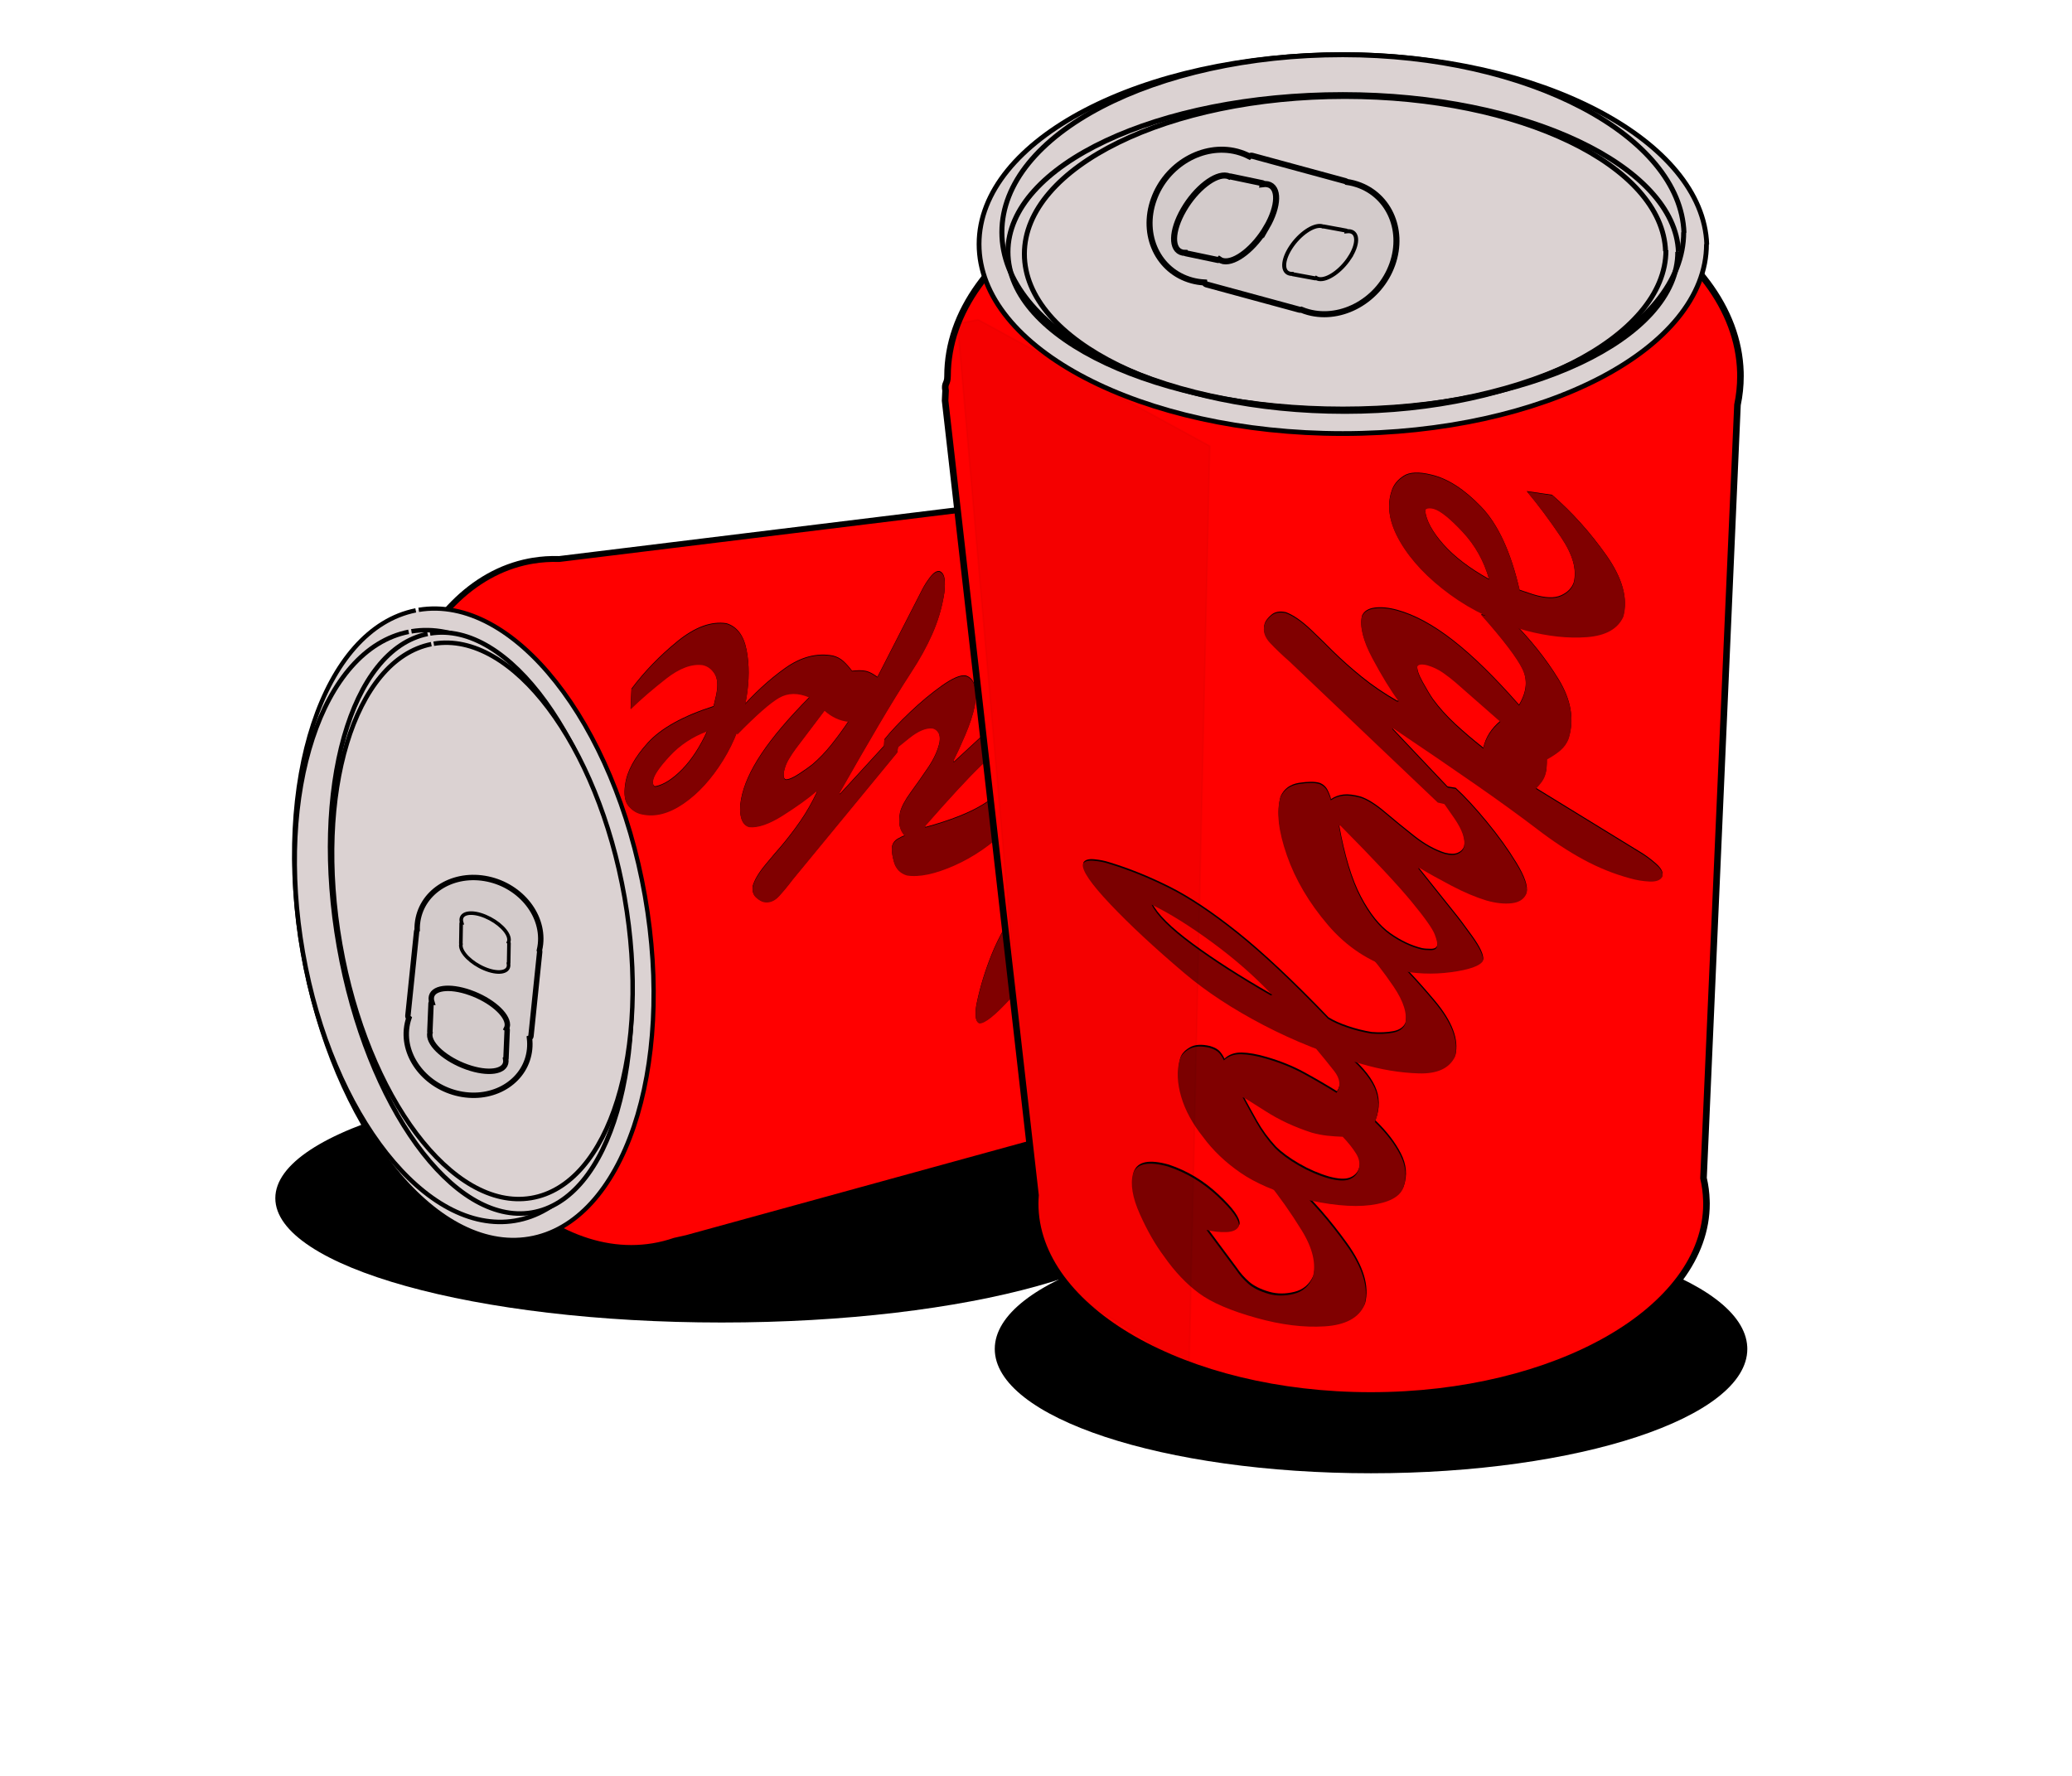
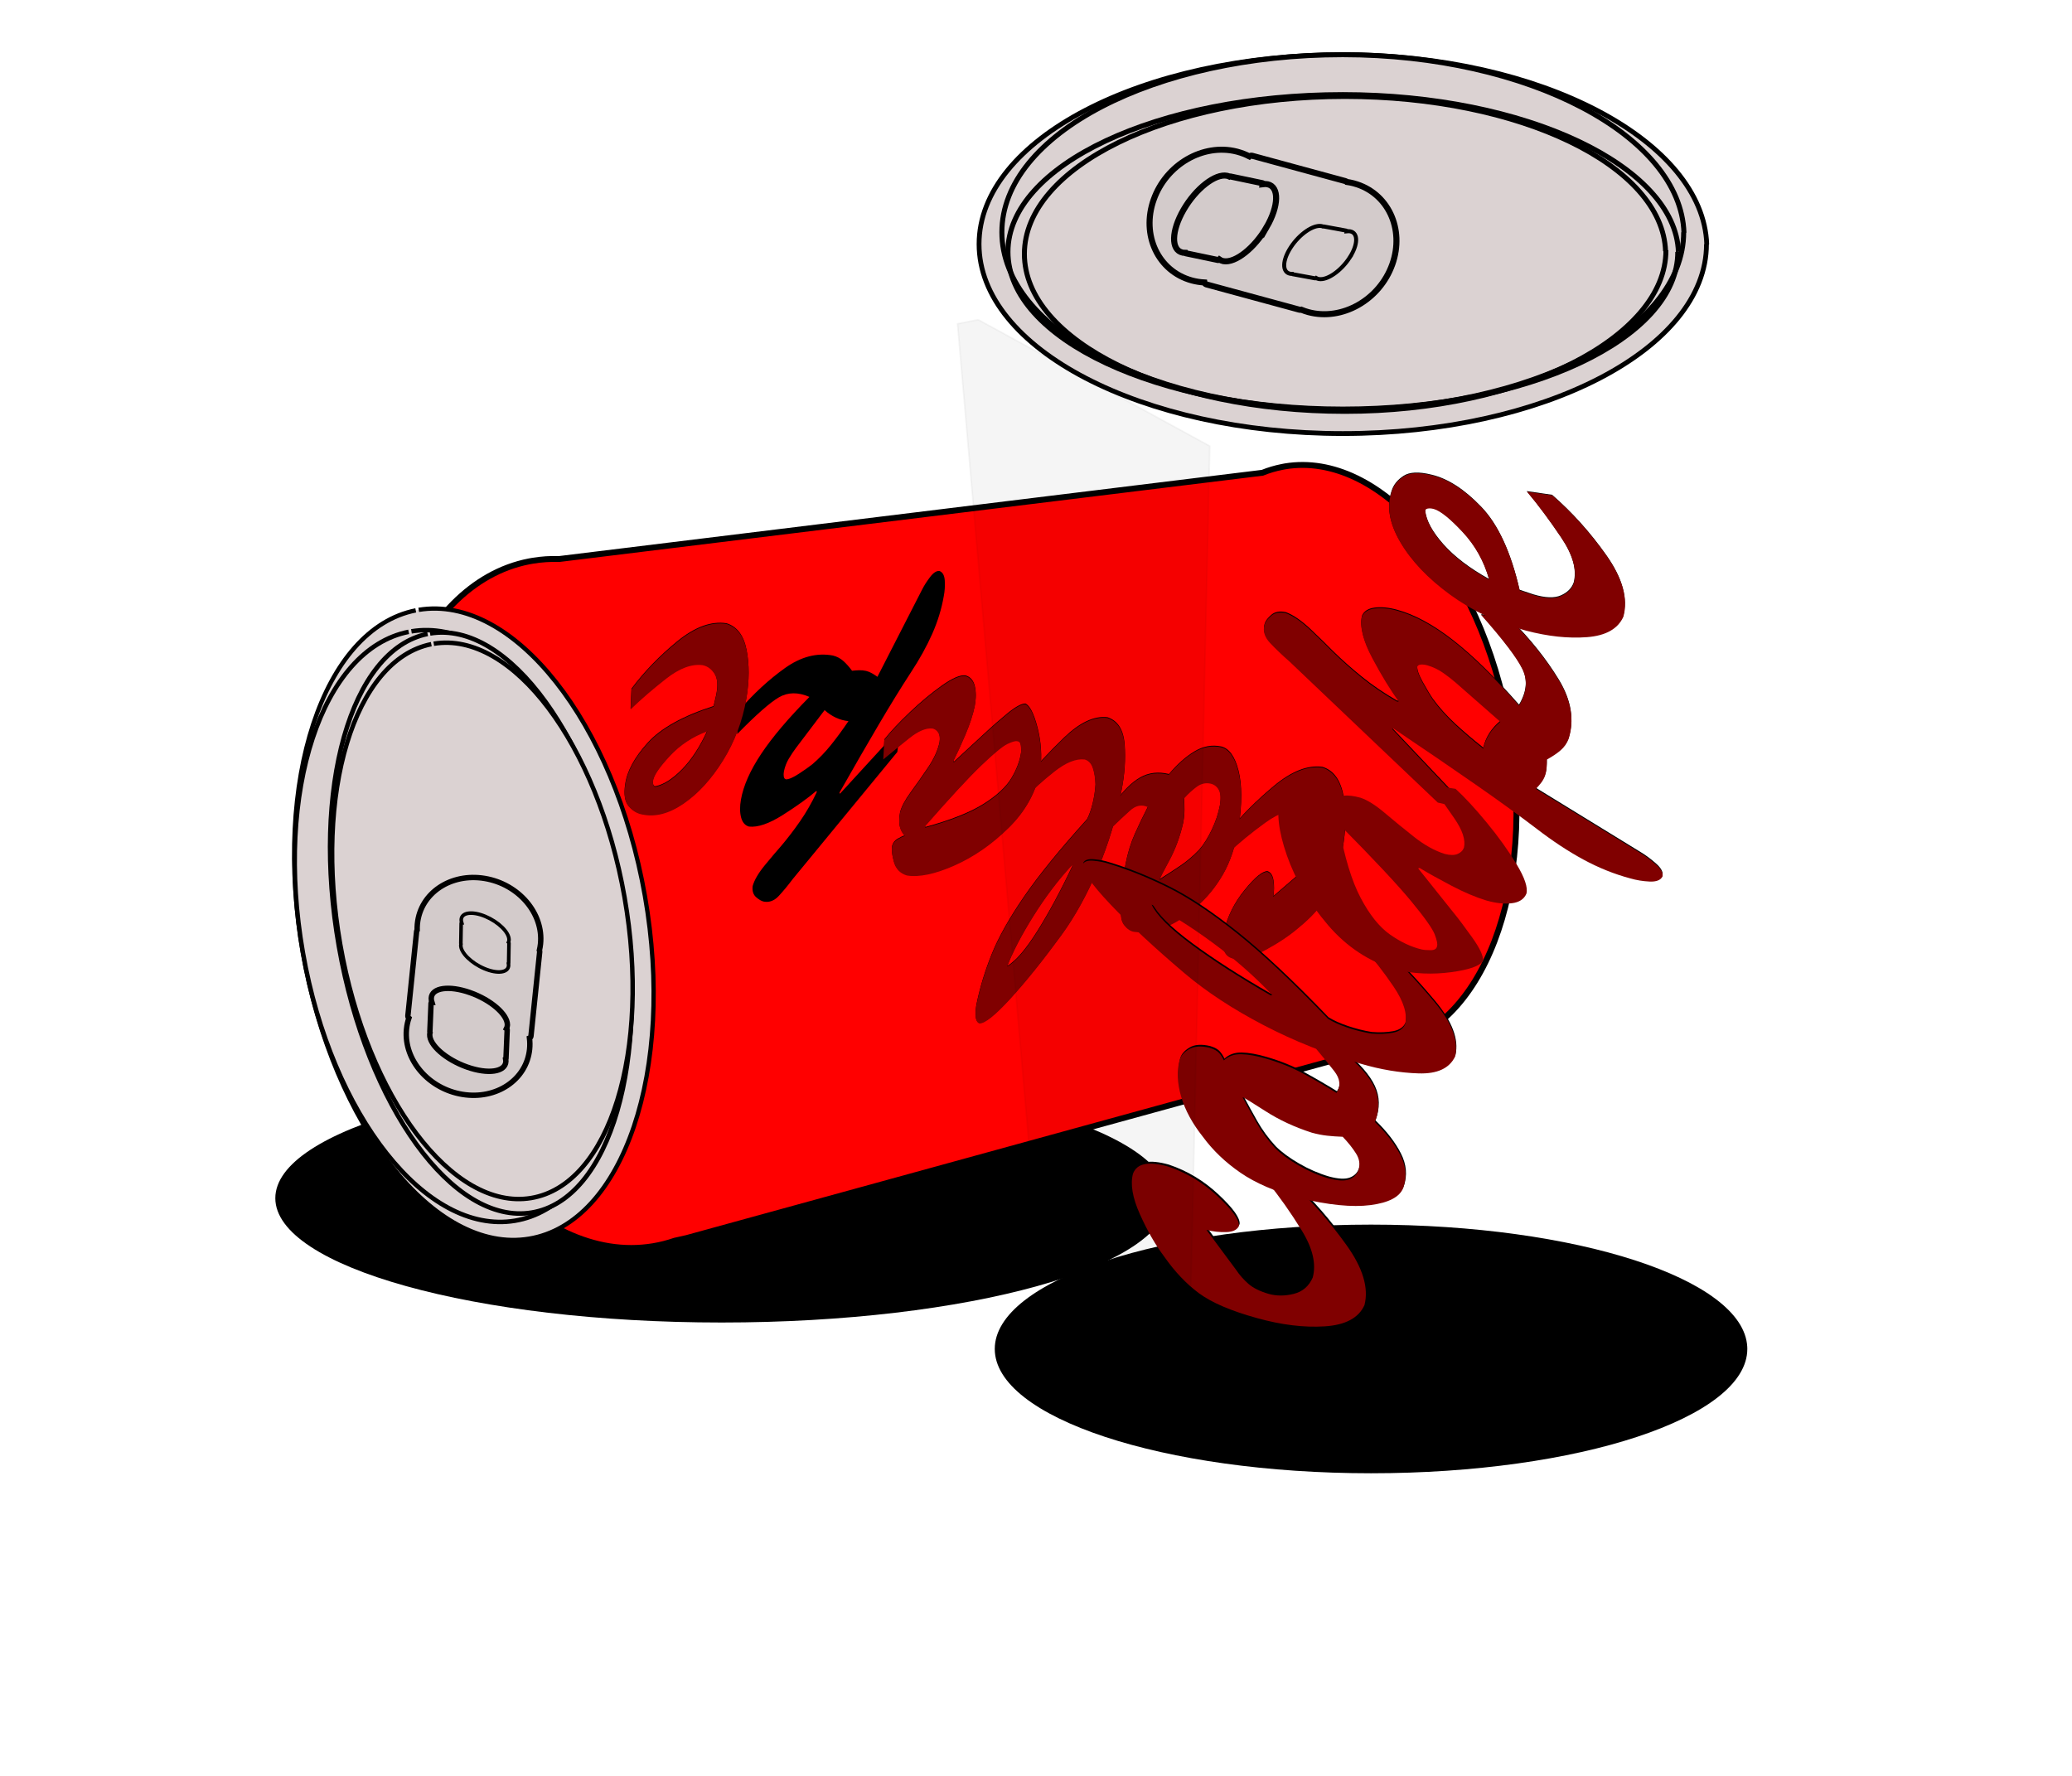
<svg xmlns="http://www.w3.org/2000/svg" xmlns:ns1="http://www.inkscape.org/namespaces/inkscape" xmlns:ns2="http://sodipodi.sourceforge.net/DTD/sodipodi-0.dtd" xmlns:xlink="http://www.w3.org/1999/xlink" width="268.256mm" height="230mm" id="svg2" version="1.1" ns1:version="0.91 r13725" ns2:docname="colaremix.svg">
  <defs id="defs4">
    <ns1:path-effect effect="spiro" id="path-effect4077" is_visible="true" />
    <ns1:path-effect effect="spiro" id="path-effect3124" is_visible="true" />
    <ns1:path-effect effect="spiro" id="path-effect3031" is_visible="true" />
    <ns1:path-effect effect="skeletal" id="path-effect4239" is_visible="true" pattern="M 0,0 1,0" copytype="single_stretched" prop_scale="1" scale_y_rel="false" spacing="0" normal_offset="0" tang_offset="0" prop_units="false" vertical_pattern="false" fuse_tolerance="0" />
    <ns1:path-effect effect="spiro" id="path-effect4237" is_visible="true" />
    <ns1:path-effect effect="skeletal" id="path-effect4233" is_visible="true" pattern="M 0,0 1,0" copytype="single_stretched" prop_scale="1" scale_y_rel="false" spacing="0" normal_offset="0" tang_offset="0" prop_units="false" vertical_pattern="false" fuse_tolerance="0" />
    <ns1:path-effect effect="spiro" id="path-effect4231" is_visible="true" />
    <linearGradient ns1:collect="always" id="linearGradient4127">
      <stop style="stop-color:#ffffff;stop-opacity:1;" offset="0" id="stop4129" />
      <stop style="stop-color:#ffffff;stop-opacity:0;" offset="1" id="stop4131" />
    </linearGradient>
    <linearGradient ns1:collect="always" xlink:href="#linearGradient4127" id="linearGradient4159" x1="506.598" y1="793.57" x2="762.846" y2="793.57" gradientUnits="userSpaceOnUse" gradientTransform="matrix(1,0,0,1.361,45.37,-336.837)" />
    <filter ns1:collect="always" id="filter4013" x="-0.26" width="1.52" y="-0.776" height="2.552">
      <feGaussianBlur ns1:collect="always" stdDeviation="51.229" id="feGaussianBlur4015" />
    </filter>
    <filter ns1:collect="always" id="filter4019" x="-0.308" width="1.617" y="-0.92" height="2.841">
      <feGaussianBlur ns1:collect="always" stdDeviation="60.751" id="feGaussianBlur4021" />
    </filter>
    <filter ns1:collect="always" id="filter4055" x="-0.086" width="1.172" y="-0.249" height="1.498">
      <feGaussianBlur ns1:collect="always" stdDeviation="28.475" id="feGaussianBlur4057" />
    </filter>
    <filter ns1:collect="always" id="filter4103" x="-0.284" width="1.569" y="-0.067" height="1.135">
      <feGaussianBlur ns1:collect="always" stdDeviation="18.771" id="feGaussianBlur4105" />
    </filter>
  </defs>
  <ns2:namedview id="base" pagecolor="#ffffff" bordercolor="#666666" borderopacity="1.0" ns1:pageopacity="0.0" ns1:pageshadow="2" ns1:zoom="0.4850293" ns1:cx="410.87737" ns1:cy="287.86813" ns1:document-units="px" ns1:current-layer="g236521" showgrid="false" ns1:window-width="1916" ns1:window-height="1035" ns1:window-x="4" ns1:window-y="1" ns1:window-maximized="1" fit-margin-top="0" fit-margin-left="0" fit-margin-right="0" fit-margin-bottom="0" />
  <g ns1:label="Capa 1" ns1:groupmode="layer" id="layer1" transform="translate(139.27,-188.922)">
    <g id="g236463">
      <g id="g236521">
        <g id="g236579">
          <path ns1:connector-curvature="0" id="path4017" d="m 625.951,908.212 c 0,43.751 -105.82,79.218 -236.355,79.218 -130.535,0 -236.355,-35.467 -236.355,-79.218 0,-43.751 105.82,-79.218 236.355,-79.218 128.927,0 234.069,34.63 236.319,77.835" style="fill:#000000;fill-rule:evenodd;stroke:none;filter:url(#filter4019)" transform="matrix(0.924,0,0,0.768,-146.145,77.756)" />
          <path transform="matrix(0.779,0,0,0.768,74.349,141.556)" ns1:connector-curvature="0" id="path3987" d="m 823.346,921.198 c 0,43.751 -105.82,79.218 -236.355,79.218 -130.535,0 -236.355,-35.467 -236.355,-79.218 0,-43.751 105.82,-79.218 236.355,-79.218 128.927,0 234.069,34.63 236.319,77.835" style="fill:#000000;fill-rule:evenodd;stroke:none;filter:url(#filter4013)" />
          <path ns1:connector-curvature="0" id="path3962" d="m 85.184,561.913 c 11.929,-1.976 25.308,17.56 29.884,43.635 4.576,26.074 -1.385,48.814 -13.314,50.789 -11.929,1.976 -25.308,-17.56 -29.884,-43.635 -4.519,-25.753 1.237,-48.319 12.938,-50.72" style="fill:none;stroke:#000000;stroke-width:1.386;stroke-linecap:butt;stroke-linejoin:miter;stroke-miterlimit:4;stroke-opacity:1" />
          <path ns1:connector-curvature="0" id="path3964" d="m 84.284,556.785 c 14.844,-2.459 30.99,18.982 36.062,47.889 5.073,28.907 -2.849,54.333 -17.693,56.792 -14.844,2.459 -30.99,-18.982 -36.062,-47.889 -5.01,-28.551 2.653,-53.78 17.225,-56.706" style="fill:none;stroke:#000000;stroke-width:1.628;stroke-linecap:butt;stroke-linejoin:miter;stroke-miterlimit:4;stroke-opacity:1" />
          <path ns1:connector-curvature="0" id="path3966" d="m 83.07,549.868 c 15.794,-2.616 33.254,21.794 38.997,54.521 5.743,32.727 -2.405,61.378 -18.199,63.994 -15.794,2.616 -33.254,-21.794 -38.997,-54.521 -5.672,-32.324 2.203,-60.755 17.702,-63.902" style="fill:none;stroke:#000000;stroke-width:1.786;stroke-linecap:butt;stroke-linejoin:miter;stroke-miterlimit:4;stroke-opacity:1" />
          <path ns1:connector-curvature="0" id="path3968" d="m 81.861,542.977 c 17.724,-2.935 37.288,24.301 43.699,60.833 6.411,36.533 -2.76,68.528 -20.483,71.463 -17.724,2.935 -37.288,-24.301 -43.699,-60.833 -6.332,-36.083 2.533,-67.832 19.925,-71.361" style="fill:none;stroke:#000000;stroke-width:1.999;stroke-linecap:butt;stroke-linejoin:miter;stroke-miterlimit:4;stroke-opacity:1" />
          <path style="fill:#ff0000;fill-rule:evenodd;stroke:#000000;stroke-width:2.885;stroke-linecap:butt;stroke-linejoin:miter;stroke-miterlimit:4;stroke-dasharray:none;stroke-opacity:1" d="m 47.948,648.086 c 16.255,92.63 75.505,160.089 132.341,150.675 3.633,-0.602 7.173,-1.503 10.604,-2.687 l 5.905,-1.325 338.829,-93.139 c 1.238,-0.115 2.471,-0.258 3.707,-0.462 46.808,-7.753 73.605,-77.608 59.844,-156.027 C 585.416,466.701 536.304,409.396 489.496,417.148 l -1.465,0.286 c -3.297,0.646 -6.491,1.595 -9.574,2.841 l -344.099,42.204 c -4.307,-0.145 -8.634,0.131 -12.933,0.843 l -1.794,0.319 c -55.847,10.893 -87.738,92.955 -71.683,184.445 z" id="path3970" ns1:connector-curvature="0" ns2:nodetypes="sscccssccccccs" />
          <path ns1:connector-curvature="0" id="path3973" d="m 65.617,487.353 c 46.217,-7.655 95.772,55.028 110.684,140.005 14.912,84.977 -10.465,160.07 -56.683,167.725 C 73.402,802.737 23.847,740.055 8.934,655.078 -5.794,571.147 18.777,496.642 64.161,487.618" style="fill:#dbd2d2;fill-opacity:1;fill-rule:evenodd;stroke:#000000;stroke-width:2.102;stroke-linecap:butt;stroke-linejoin:miter;stroke-miterlimit:4;stroke-opacity:1" />
          <path ns1:connector-curvature="0" id="path3975" d="m 62.063,497.868 c 43.32,-7.175 89.768,51.578 103.745,131.227 13.977,79.65 -9.809,150.034 -53.129,157.209 C 69.36,793.479 22.912,734.727 8.934,655.078 -4.871,576.409 18.16,506.575 60.698,498.117" style="fill:#dbd2d2;fill-opacity:1;stroke:#000000;stroke-width:2.196;stroke-linecap:butt;stroke-linejoin:miter;stroke-miterlimit:4;stroke-opacity:1" />
          <path ns1:connector-curvature="0" id="path3977" d="m 71.179,498.905 c 38.362,-6.354 80.594,51.938 94.328,130.198 13.733,78.26 -6.232,146.853 -44.595,153.206 C 82.549,788.663 40.317,730.371 26.584,652.111 13.02,574.816 32.323,506.751 69.97,499.127" style="fill:#dbd2d2;fill-opacity:1;stroke:#000000;stroke-width:2.223;stroke-linecap:butt;stroke-linejoin:miter;stroke-miterlimit:4;stroke-opacity:1" />
          <g id="text4059" style="font-style:normal;font-variant:normal;font-weight:normal;font-stretch:normal;font-size:251.054px;line-height:125%;font-family:'Brush Script Std';-inkscape-font-specification:'Brush Script Std';letter-spacing:0px;word-spacing:0px;fill:#000000;fill-opacity:1;stroke:none" ns1:transform-center-y="202.65421" ns1:transform-center-x="-445.29548" transform="matrix(-0.575,-0.137,0.181,-0.997,70.304,139.562)">
            <path ns1:connector-curvature="0" id="path4157" d="m -837.026,-374.282 c 0.105,2.547 0.837,4.984 2.197,7.312 1.36,2.328 3.473,3.572 6.339,3.734 4.074,-0.518 9.357,-4.315 15.848,-11.391 6.491,-7.076 10.079,-14.326 10.764,-21.747 0.016,-3.776 -0.894,-6.642 -2.73,-8.599 -1.836,-1.956 -4.692,-2.939 -8.567,-2.95 -7.505,0.387 -16.093,3.002 -25.764,7.845 -9.671,4.843 -17.568,9.592 -23.693,14.247 -8.133,5.779 -14.148,11.543 -18.044,17.291 -3.897,5.748 -5.832,13.708 -5.806,23.881 -0.016,9.655 2.338,18.086 7.061,25.293 4.723,7.207 11.909,10.994 21.559,11.36 12.281,-0.696 24.561,-5.518 36.842,-14.467 12.281,-8.949 22.427,-17.851 30.44,-26.706 l -3.013,-9.791 c -7.49,6.146 -16.172,12.37 -26.047,18.672 -9.875,6.302 -19.687,9.702 -29.436,10.199 -6.506,-0.204 -11.318,-1.742 -14.435,-4.613 -3.117,-2.871 -4.665,-5.853 -4.644,-8.944 0.073,-3.441 1.056,-6.287 2.95,-8.536 1.893,-2.249 4.257,-4.341 7.092,-6.276 l 21.088,-15.816 z" />
            <path ns1:connector-curvature="0" id="path4159" d="m -695.589,-359.47 c -3.792,3.206 -7.694,6.397 -11.705,9.571 -4.012,3.175 -8.729,4.42 -14.153,3.734 2.495,-4.827 4.723,-9.608 6.684,-14.341 1.961,-4.733 2.997,-9.828 3.107,-15.283 0.094,-3.787 -0.471,-6.946 -1.695,-9.477 -1.224,-2.531 -3.672,-4.31 -7.343,-5.335 1.449,-0.706 2.756,-1.553 3.923,-2.542 1.166,-0.988 1.783,-2.401 1.852,-4.236 -0.23,-3.358 -1.841,-5.743 -4.833,-7.155 -2.992,-1.412 -5.983,-2.04 -8.975,-1.883 -7.809,0.413 -15.853,2.223 -24.132,5.429 -8.28,3.206 -15.884,7.589 -22.814,13.149 -7.134,5.304 -12.762,11.329 -16.883,18.076 -4.121,6.747 -6.109,14.781 -5.962,24.101 0.711,11.491 3.557,20.33 8.536,26.517 4.979,6.187 10.837,9.315 17.574,9.383 7.871,-0.11 14.974,-1.899 21.308,-5.366 6.334,-3.468 12.118,-7.955 17.354,-13.463 9.006,0.047 16.663,-1.553 22.971,-4.801 6.308,-3.248 12.207,-8.426 17.699,-15.534 l -2.511,-10.544 z m -46.193,-19.582 c -0.011,0.628 -1.684,3.954 -5.021,9.979 -3.337,6.025 -5.262,12.49 -5.774,19.394 0.016,2.097 0.298,4.053 0.847,5.868 0.549,1.815 1.271,3.708 2.165,5.68 -2.814,2.725 -5.722,5.058 -8.724,6.998 -3.002,1.94 -6.538,2.955 -10.607,3.044 -3.206,0.058 -5.832,-0.622 -7.877,-2.04 -2.045,-1.417 -3.102,-3.917 -3.17,-7.5 0.084,-4.022 1.109,-8.154 3.075,-12.396 1.967,-4.242 4.372,-7.809 7.218,-10.701 3.923,-3.635 8.442,-6.972 13.557,-10.011 5.115,-3.039 9.885,-5.811 14.31,-8.316 z" />
            <path ns1:connector-curvature="0" id="path4161" d="m -668.604,-382.567 c 5.994,-13.206 12.333,-24.765 19.017,-34.676 6.684,-9.911 13.149,-16.512 19.394,-19.802 -2.443,7.516 -7.097,16.397 -13.965,26.643 -6.867,10.246 -14.849,19.692 -23.944,28.337 l -0.502,-0.502 z m 48.955,26.611 c -5.33,5 -12.056,10.314 -20.178,15.942 -8.123,5.628 -15.79,8.682 -23.003,9.163 -3.347,-0.089 -6.004,-1.166 -7.971,-3.232 -1.967,-2.066 -3.494,-4.587 -4.582,-7.563 -0.617,-3.091 -0.764,-6.198 -0.439,-9.32 0.324,-3.122 1.056,-5.79 2.197,-8.002 17.893,-17.374 31.257,-31.944 40.094,-43.711 8.836,-11.767 14.744,-21.93 17.722,-30.489 2.978,-8.559 4.627,-16.713 4.947,-24.464 0.167,-1.815 -0.105,-3.771 -0.816,-5.868 -0.711,-2.097 -2.113,-3.237 -4.205,-3.421 -4.383,0.403 -11.622,5.434 -21.716,15.094 -10.094,9.66 -20.848,21.533 -32.26,35.618 -8.29,10.257 -14.932,21.941 -19.927,35.053 -4.995,13.112 -7.558,26.366 -7.688,39.76 -0.214,7.84 1.219,15.131 4.299,21.873 3.081,6.742 9.095,10.33 18.044,10.764 11.041,-0.758 21.847,-5.581 32.417,-14.467 10.57,-8.886 19.43,-17.286 26.58,-25.199 l -3.515,-7.532 z" />
            <path ns1:connector-curvature="0" id="path4163" d="m -542.881,-380.809 0.502,0.502 c -16.328,16.411 -28.722,28.136 -37.183,35.175 -8.461,7.039 -14.44,11.344 -17.936,12.915 -3.496,1.571 -5.96,2.362 -7.392,2.371 -1.841,0.199 -3.117,-0.387 -3.829,-1.757 -0.711,-1.37 -1.109,-2.458 -1.192,-3.264 -0.279,-4.1 1.088,-8.536 4.101,-13.306 3.013,-4.77 9.345,-9.875 18.996,-15.314 9.651,-5.439 24.296,-11.214 43.934,-17.323 z m -13.557,33.892 0.502,0.502 c -1.815,3.635 -3.771,8.164 -5.868,13.588 -2.097,5.424 -3.238,10.267 -3.421,14.53 -0.016,3.74 0.957,6.867 2.918,9.383 1.961,2.516 5.005,3.823 9.132,3.923 4.373,-0.256 10.299,-2.729 17.778,-7.42 7.479,-4.691 14.874,-10.065 22.185,-16.123 7.311,-6.058 12.903,-11.265 16.774,-15.621 l -2.008,-9.289 c -5.549,4.022 -11.522,8.279 -17.919,12.772 -6.397,4.493 -12.307,6.93 -17.73,7.312 -2.082,0.016 -3.881,-0.455 -5.398,-1.412 -1.517,-0.957 -2.312,-2.495 -2.385,-4.613 0.27,-4.028 2.157,-8.413 5.663,-13.157 3.505,-4.744 7.011,-9.278 10.516,-13.603 3.505,-4.325 5.393,-7.874 5.663,-10.646 -0.005,-2.72 -0.623,-4.875 -1.852,-6.465 -1.229,-1.59 -3.039,-2.866 -5.429,-3.829 1.355,-0.403 3.101,-1.166 5.241,-2.291 2.139,-1.124 3.321,-2.453 3.546,-3.985 0.042,-1.836 -1.234,-4.252 -3.829,-7.249 -2.594,-2.997 -6.758,-4.597 -12.49,-4.801 -10.34,0.45 -22.799,3.791 -37.379,10.023 -14.58,6.233 -27.485,14.167 -38.718,23.803 -11.232,9.636 -16.997,19.784 -17.295,30.442 0.701,6.946 3.567,13.515 8.598,19.708 5.031,6.193 9.529,9.498 13.494,9.917 3.337,-0.465 7.898,-2.798 13.682,-6.998 5.785,-4.2 10.094,-7.474 12.929,-9.822 l 23.097,-18.578 z" />
            <path ns1:connector-curvature="0" id="path4165" d="m -443.381,-337.127 c -6.778,-2.218 -13.808,-3.054 -21.088,-2.511 3.347,-4.545 6.883,-8.886 10.607,-13.023 3.724,-4.137 7.887,-7.913 12.49,-11.329 1.982,-1.407 5.11,-3.363 9.383,-5.868 4.273,-2.505 7.589,-3.896 9.948,-4.174 0.994,0.037 1.705,0.403 2.134,1.098 0.429,0.696 0.638,1.501 0.628,2.416 -0.089,2.27 -0.79,4.446 -2.103,6.527 -1.313,2.082 -2.704,4.006 -4.174,5.774 l -17.825,21.088 z m -38.16,21.59 c 1.627,0.392 3.269,0.737 4.927,1.036 1.658,0.298 3.363,0.455 5.115,0.471 2.003,-0.016 3.959,-0.173 5.868,-0.471 1.909,-0.298 3.802,-0.643 5.68,-1.036 2.955,1.527 5.832,2.741 8.63,3.64 2.798,0.9 5.863,1.36 9.195,1.381 13.546,-0.377 25.994,-4.142 37.344,-11.297 11.35,-7.155 21.664,-15.44 30.942,-24.854 l -1.757,-11.548 c -12.631,11.266 -22.202,18.609 -28.714,22.03 -6.512,3.421 -14.765,4.613 -24.76,3.577 13.996,-12.343 24.289,-23.055 30.879,-32.135 6.59,-9.08 9.854,-17.03 9.791,-23.85 -0.016,-3.347 -0.926,-6.13 -2.73,-8.347 -1.805,-2.218 -4.409,-3.368 -7.814,-3.452 -7.328,0.528 -15.958,3.614 -25.89,9.258 -9.932,5.644 -17.872,10.675 -23.818,15.094 l -0.502,-0.502 c 2.552,-5.612 5.67,-10.832 9.352,-15.659 3.682,-4.827 7.678,-9.482 11.988,-13.965 2.469,-2.432 5.816,-5.915 10.042,-10.45 4.226,-4.535 6.569,-8.332 7.029,-11.391 -0.262,-2.338 -1.747,-3.938 -4.456,-4.801 -2.709,-0.863 -5.073,-1.271 -7.092,-1.224 -4.634,0.167 -8.421,1.653 -11.36,4.456 -2.939,2.804 -5.847,5.921 -8.724,9.352 l -66.529,71.55 1.004,11.799 39.666,-37.909 0.502,0.502 c -8.102,13.75 -15.434,25.916 -21.998,36.497 -6.564,10.581 -12.704,19.922 -18.421,28.024 -5.167,7.239 -9.08,14.101 -11.737,20.586 -2.657,6.485 -3.933,12.845 -3.829,19.08 -0.058,2.448 0.434,4.895 1.475,7.343 1.041,2.448 2.976,3.766 5.806,3.954 2.432,-0.204 4.66,-1.491 6.684,-3.86 2.024,-2.369 3.562,-4.597 4.613,-6.684 l 23.599,-46.193 z" />
            <path ns1:connector-curvature="0" id="path4167" d="m -284.895,-358.215 c -6.883,5.816 -15.021,11.946 -24.415,18.39 -9.394,6.444 -18.662,9.937 -27.804,10.481 -4.21,0.063 -7.903,-0.879 -11.078,-2.824 -3.175,-1.946 -4.671,-5.272 -4.488,-9.979 l 0.502,-5.523 c 23.609,-8.096 39.718,-16.318 48.327,-24.666 8.609,-8.347 12.668,-15.691 12.176,-22.03 -0.251,-4.895 -2.26,-8.159 -6.025,-9.791 -3.766,-1.632 -7.783,-2.385 -12.05,-2.259 -11.133,0.13 -21.922,3.385 -32.367,9.763 -10.445,6.379 -19.021,14.598 -25.728,24.659 -6.707,10.061 -10.02,20.679 -9.94,31.856 0.214,8.619 2.547,16.172 6.998,22.657 4.451,6.485 11.24,9.896 20.367,10.23 12.741,-0.612 25.231,-5.288 37.469,-14.027 12.239,-8.74 22.343,-17.872 30.314,-27.396 l -2.259,-9.54 z m -65.775,-1.757 c 3.593,-8.374 8.52,-15.351 14.781,-20.931 6.261,-5.581 12.631,-9.231 19.111,-10.952 0.894,-0.214 1.616,-0.036 2.165,0.533 0.549,0.57 0.832,1.313 0.847,2.228 -0.047,2.61 -3.405,7.056 -10.073,13.337 -6.669,6.282 -15.612,11.543 -26.831,15.785 z" />
          </g>
          <path ns1:connector-curvature="0" id="path3979" d="m 72.979,503.93 c 38.418,-6.363 80.218,49.203 93.363,124.109 13.145,74.906 -7.343,140.788 -45.761,147.151 C 82.163,781.553 40.363,725.988 27.218,651.081 14.235,577.098 34.056,511.727 71.769,504.152" style="fill:#dbd2d2;fill-opacity:1;stroke:#000000;stroke-width:2.176;stroke-linecap:butt;stroke-linejoin:miter;stroke-miterlimit:4;stroke-opacity:1" />
          <path style="fill:#d3cbcb;fill-opacity:1;stroke:#000000;stroke-width:2.648;stroke-linecap:butt;stroke-linejoin:miter;stroke-miterlimit:4;stroke-dasharray:none;stroke-opacity:1" d="m 86.957,724.451 c 16.632,2.754 31.375,-7.116 32.922,-22.062 0.19,-1.838 0.156,-3.676 -0.053,-5.476 0.38,-0.141 0.671,-0.49 0.718,-0.95 l 4.27,-41.267 c 0.026,-0.257 -0.034,-0.502 -0.143,-0.718 0.243,-1.018 0.431,-2.06 0.542,-3.134 1.547,-14.945 -10.69,-29.302 -27.321,-32.056 -16.632,-2.754 -31.36,7.137 -32.907,22.082 l -0.049,0.473 c -0.077,0.914 -0.105,1.824 -0.081,2.729 -0.15,0.173 -0.242,0.393 -0.268,0.65 l -4.27,41.267 c -0.047,0.457 0.149,0.888 0.484,1.149 -0.568,1.671 -0.959,3.439 -1.149,5.277 l -0.049,0.473 c -1.241,14.806 10.929,28.843 27.356,31.563 z" id="path3981" ns1:connector-curvature="0" />
          <path ns1:connector-curvature="0" id="path3983" d="m 90.771,674.678 c -10.284,-3.643 -18.8,-2.428 -19.015,2.721 -0.026,0.633 0.084,1.302 0.3,1.985 -0.225,-0.01 -0.385,0.069 -0.392,0.228 l -0.592,14.217 c -0.004,0.089 0.045,0.187 0.122,0.282 -0.099,0.329 -0.162,0.675 -0.178,1.045 -0.214,5.149 7.954,12.28 18.238,15.923 10.284,3.643 18.79,2.418 19.005,-2.73 l 0.008,-0.163 c 0,-0.318 -0.025,-0.642 -0.084,-0.972 0.083,-0.039 0.128,-0.103 0.132,-0.192 l 0.592,-14.217 c 0.008,-0.157 -0.135,-0.345 -0.352,-0.492 0.265,-0.513 0.417,-1.089 0.444,-1.722 l 0.008,-0.163 c 0.034,-5.147 -8.077,-12.152 -18.235,-15.751 z" style="fill:none;stroke:#000000;stroke-width:2.654;stroke-linecap:butt;stroke-linejoin:miter;stroke-miterlimit:4;stroke-dasharray:none;stroke-opacity:1" />
          <path style="fill:none;stroke:#000000;stroke-width:1.756;stroke-linecap:butt;stroke-linejoin:miter;stroke-miterlimit:4;stroke-dasharray:none;stroke-opacity:1" d="m 98.229,637.384 c -6.459,-2.701 -11.746,-1.963 -11.805,1.653 -0.007,0.445 0.071,0.916 0.215,1.399 -0.14,-0.01 -0.239,0.044 -0.241,0.155 l -0.164,9.983 c -0.002,0.062 0.03,0.132 0.08,0.2 -0.057,0.23 -0.091,0.472 -0.096,0.732 -0.059,3.616 5.132,8.739 11.591,11.439 6.459,2.701 11.74,1.956 11.799,-1.66 l 0,-0.114 c 0,-0.223 -0.025,-0.451 -0.066,-0.684 0.051,-0.026 0.078,-0.071 0.079,-0.133 l 0.164,-9.983 c 0,-0.111 -0.089,-0.244 -0.226,-0.35 0.158,-0.357 0.244,-0.759 0.252,-1.204 l 0,-0.114 c -0.053,-3.617 -5.207,-8.651 -11.586,-11.318 z" id="path3985" ns1:connector-curvature="0" />
          <path ns1:connector-curvature="0" id="path3954" d="m 608.305,315.361 c 0,13.213 -24.449,23.925 -54.609,23.925 -30.16,0 -54.609,-10.712 -54.609,-23.925 0,-13.214 24.449,-23.925 54.609,-23.925 29.788,0 54.081,10.459 54.601,23.508" style="fill:none;stroke:#000000;stroke-width:1.546;stroke-linecap:butt;stroke-linejoin:miter;stroke-miterlimit:4;stroke-opacity:1" />
          <path ns1:connector-curvature="0" id="path3956" d="m 614.237,315.361 c 0,16.443 -27.105,29.772 -60.541,29.772 -33.436,0 -60.541,-13.33 -60.541,-29.772 0,-16.443 27.105,-29.772 60.541,-29.772 33.024,0 59.955,13.015 60.532,29.253" style="fill:none;stroke:#000000;stroke-width:1.816;stroke-linecap:butt;stroke-linejoin:miter;stroke-miterlimit:4;stroke-opacity:1" />
          <path ns1:connector-curvature="0" id="path3958" d="m 622.238,315.361 c 0,17.495 -30.687,31.678 -68.542,31.678 -37.855,0 -68.542,-14.183 -68.542,-31.678 0,-17.495 30.687,-31.678 68.542,-31.678 37.388,0 67.879,13.848 68.532,31.125" style="fill:none;stroke:#000000;stroke-width:1.993;stroke-linecap:butt;stroke-linejoin:miter;stroke-miterlimit:4;stroke-opacity:1" />
          <path ns1:connector-curvature="0" id="path3960" d="m 630.209,315.361 c 0,19.633 -34.256,35.548 -76.513,35.548 -42.257,0 -76.513,-15.915 -76.513,-35.548 0,-19.633 34.256,-35.548 76.513,-35.548 41.736,0 75.772,15.54 76.501,34.927" style="fill:none;stroke:#000000;stroke-width:2.231;stroke-linecap:butt;stroke-linejoin:miter;stroke-miterlimit:4;stroke-opacity:1" />
          <g id="text4063" style="font-style:normal;font-variant:normal;font-weight:normal;font-stretch:normal;font-size:330.941px;line-height:125%;font-family:'Brush Script Std';-inkscape-font-specification:'Brush Script Std';letter-spacing:0px;word-spacing:0px;fill:#800000;fill-opacity:1;stroke:none;filter:url(#filter4055)" ns1:transform-center-y="202.65417" ns1:transform-center-x="-445.29537" transform="matrix(-0.436,-0.104,0.137,-0.756,-221.81,965.695)">
            <path ns1:connector-curvature="0" id="path4139" d="m -1416.593,641.889 c 0.138,3.358 1.103,6.571 2.896,9.639 1.792,3.068 4.578,4.709 8.356,4.923 5.371,-0.682 12.334,-5.688 20.89,-15.016 8.556,-9.328 13.286,-18.884 14.189,-28.667 0.021,-4.978 -1.179,-8.756 -3.599,-11.335 -2.42,-2.578 -6.184,-3.875 -11.293,-3.888 -9.894,0.51 -21.215,3.958 -33.962,10.342 -12.748,6.384 -23.159,12.645 -31.232,18.781 -10.721,7.619 -18.65,15.216 -23.786,22.793 -5.136,7.577 -7.687,18.071 -7.653,31.48 -0.021,12.727 3.082,23.841 9.308,33.342 6.226,9.501 15.699,14.492 28.419,14.975 16.188,-0.917 32.377,-7.274 48.565,-19.07 16.188,-11.796 29.564,-23.531 40.126,-35.203 l -3.971,-12.907 c -9.873,8.101 -21.318,16.306 -34.335,24.613 -13.017,8.308 -25.951,12.789 -38.802,13.444 -8.577,-0.269 -14.92,-2.296 -19.029,-6.081 -4.109,-3.785 -6.15,-7.715 -6.122,-11.79 0.097,-4.537 1.393,-8.287 3.889,-11.252 2.496,-2.965 5.612,-5.722 9.349,-8.273 l 27.799,-20.849 z" />
            <path ns1:connector-curvature="0" id="path4141" d="m -1230.15,661.414 c -4.999,4.226 -10.142,8.432 -15.43,12.617 -5.288,4.185 -11.507,5.826 -18.657,4.923 3.289,-6.364 6.226,-12.665 8.811,-18.905 2.585,-6.239 3.95,-12.955 4.095,-20.146 0.124,-4.992 -0.621,-9.156 -2.234,-12.493 -1.613,-3.337 -4.84,-5.681 -9.68,-7.032 1.91,-0.931 3.633,-2.048 5.171,-3.351 1.537,-1.303 2.351,-3.164 2.441,-5.585 -0.303,-4.426 -2.427,-7.57 -6.37,-9.432 -3.944,-1.861 -7.887,-2.689 -11.831,-2.482 -10.294,0.545 -20.897,2.93 -31.811,7.157 -10.914,4.226 -20.939,10.004 -30.074,17.333 -9.404,6.991 -16.823,14.934 -22.256,23.827 -5.433,8.894 -8.053,19.484 -7.86,31.77 0.938,15.147 4.688,26.799 11.252,34.955 6.564,8.156 14.285,12.279 23.166,12.369 10.376,-0.145 19.739,-2.503 28.088,-7.074 8.349,-4.571 15.975,-10.487 22.876,-17.746 11.872,0.062 21.966,-2.048 30.281,-6.329 8.315,-4.281 16.092,-11.107 23.331,-20.477 l -3.309,-13.899 z m -60.892,-25.813 c -0.014,0.827 -2.22,5.212 -6.619,13.155 -4.399,7.943 -6.936,16.464 -7.612,25.565 0.021,2.765 0.393,5.343 1.117,7.736 0.724,2.392 1.675,4.888 2.854,7.487 -3.709,3.592 -7.543,6.667 -11.5,9.225 -3.958,2.558 -8.618,3.895 -13.982,4.013 -4.226,0.076 -7.687,-0.82 -10.383,-2.689 -2.696,-1.868 -4.088,-5.164 -4.178,-9.887 0.11,-5.302 1.462,-10.748 4.054,-16.34 2.592,-5.591 5.764,-10.293 9.514,-14.106 5.171,-4.792 11.128,-9.19 17.87,-13.196 6.743,-4.006 13.031,-7.66 18.863,-10.962 z" />
            <path ns1:connector-curvature="0" id="path4143" d="m -1194.578,630.968 c 7.901,-17.409 16.257,-32.645 25.068,-45.711 8.811,-13.065 17.333,-21.766 25.565,-26.103 -3.22,9.908 -9.356,21.614 -18.408,35.121 -9.053,13.506 -19.574,25.958 -31.563,37.354 l -0.662,-0.662 z m 64.533,35.079 c -7.026,6.591 -15.892,13.596 -26.599,21.014 -10.707,7.419 -20.815,11.445 -30.322,12.079 -4.412,-0.117 -7.915,-1.537 -10.507,-4.261 -2.592,-2.723 -4.606,-6.046 -6.04,-9.969 -0.814,-4.075 -1.007,-8.17 -0.579,-12.286 0.427,-4.116 1.393,-7.632 2.896,-10.549 23.586,-22.902 41.204,-42.109 52.852,-57.62 11.648,-15.511 19.435,-28.908 23.362,-40.19 3.926,-11.282 6.1,-22.032 6.521,-32.248 0.221,-2.392 -0.138,-4.971 -1.076,-7.736 -0.938,-2.764 -2.785,-4.268 -5.543,-4.509 -5.778,0.531 -15.32,7.164 -28.626,19.898 -13.306,12.734 -27.482,28.385 -42.525,46.952 -10.928,13.52 -19.684,28.923 -26.268,46.207 -6.584,17.285 -9.963,34.755 -10.135,52.412 -0.283,10.335 1.607,19.946 5.667,28.833 4.061,8.887 11.99,13.617 23.786,14.189 14.554,-1 28.798,-7.356 42.732,-19.07 13.934,-11.714 25.613,-22.786 35.038,-33.218 l -4.633,-9.928 z" />
            <path ns1:connector-curvature="0" id="path4145" d="m -1028.85,633.285 0.662,0.662 c -21.523,21.634 -37.862,37.089 -49.015,46.368 -11.154,9.279 -19.035,14.953 -23.644,17.025 -4.609,2.071 -7.857,3.113 -9.744,3.126 -2.427,0.262 -4.109,-0.51 -5.047,-2.317 -0.938,-1.806 -1.462,-3.24 -1.572,-4.302 -0.368,-5.405 1.434,-11.252 5.405,-17.54 3.971,-6.288 12.318,-13.017 25.041,-20.187 12.723,-7.17 32.027,-14.782 57.914,-22.835 z m -17.871,44.676 0.662,0.662 c -2.393,4.792 -4.971,10.762 -7.736,17.912 -2.765,7.15 -4.268,13.534 -4.509,19.153 -0.021,4.93 1.262,9.052 3.847,12.369 2.585,3.316 6.598,5.04 12.038,5.171 5.765,-0.337 13.576,-3.597 23.435,-9.781 9.858,-6.184 19.607,-13.268 29.245,-21.253 9.638,-7.985 17.008,-14.849 22.111,-20.592 l -2.647,-12.245 c -7.315,5.302 -15.189,10.914 -23.621,16.836 -8.432,5.922 -16.223,9.135 -23.372,9.639 -2.744,0.021 -5.116,-0.6 -7.115,-1.862 -2,-1.262 -3.047,-3.289 -3.144,-6.081 0.355,-5.309 2.844,-11.09 7.465,-17.344 4.621,-6.253 9.242,-12.23 13.863,-17.932 4.621,-5.701 7.109,-10.379 7.465,-14.034 -0.007,-3.585 -0.821,-6.426 -2.441,-8.522 -1.62,-2.096 -4.006,-3.778 -7.157,-5.047 1.786,-0.531 4.088,-1.537 6.908,-3.02 2.82,-1.482 4.378,-3.233 4.675,-5.254 0.055,-2.42 -1.627,-5.605 -5.047,-9.556 -3.42,-3.95 -8.908,-6.06 -16.464,-6.329 -13.63,0.593 -30.054,4.997 -49.273,13.213 -19.219,8.216 -36.231,18.676 -51.038,31.378 -14.806,12.702 -22.406,26.079 -22.798,40.129 0.924,9.156 4.702,17.815 11.335,25.979 6.633,8.163 12.562,12.52 17.788,13.072 4.399,-0.614 10.411,-3.689 18.036,-9.225 7.625,-5.536 13.306,-9.852 17.043,-12.948 l 30.446,-24.489 z" />
-             <path ns1:connector-curvature="0" id="path4147" d="m -897.688,690.868 c -8.935,-2.923 -18.202,-4.026 -27.799,-3.309 4.412,-5.991 9.073,-11.714 13.982,-17.167 4.909,-5.454 10.397,-10.431 16.464,-14.934 2.613,-1.855 6.736,-4.433 12.369,-7.736 5.633,-3.302 10.004,-5.136 13.113,-5.502 1.31,0.048 2.248,0.531 2.813,1.448 0.565,0.917 0.841,1.979 0.827,3.185 -0.117,2.992 -1.041,5.86 -2.772,8.604 -1.731,2.744 -3.565,5.281 -5.502,7.612 l -23.496,27.799 z m -50.302,28.461 c 2.144,0.517 4.309,0.972 6.495,1.365 2.186,0.393 4.433,0.6 6.743,0.621 2.641,-0.021 5.219,-0.228 7.736,-0.621 2.516,-0.393 5.012,-0.848 7.487,-1.365 3.895,2.013 7.687,3.613 11.376,4.799 3.688,1.186 7.729,1.793 12.121,1.82 17.857,-0.496 34.266,-5.46 49.227,-14.892 14.961,-9.432 28.557,-20.353 40.788,-32.763 l -2.317,-15.223 c -16.65,14.851 -29.267,24.531 -37.851,29.04 -8.584,4.509 -19.463,6.081 -32.639,4.716 18.45,-16.271 32.018,-30.391 40.705,-42.36 8.687,-11.969 12.989,-22.448 12.907,-31.439 -0.021,-4.412 -1.22,-8.08 -3.599,-11.004 -2.379,-2.923 -5.812,-4.44 -10.3,-4.55 -9.659,0.696 -21.035,4.764 -34.128,12.203 -13.093,7.439 -23.559,14.072 -31.398,19.898 l -0.662,-0.662 c 3.364,-7.398 7.474,-14.278 12.327,-20.642 4.854,-6.364 10.121,-12.5 15.802,-18.408 3.254,-3.206 7.667,-7.798 13.237,-13.775 5.571,-5.977 8.659,-10.983 9.266,-15.016 -0.345,-3.082 -2.303,-5.191 -5.874,-6.329 -3.571,-1.137 -6.688,-1.675 -9.349,-1.613 -6.109,0.221 -11.1,2.179 -14.975,5.874 -3.875,3.696 -7.708,7.805 -11.5,12.327 l -87.698,94.317 1.324,15.554 52.288,-49.971 0.662,0.662 c -10.68,18.126 -20.346,34.162 -28.998,48.11 -8.653,13.948 -16.747,26.261 -24.282,36.941 -6.812,9.542 -11.969,18.588 -15.471,27.137 -3.502,8.549 -5.185,16.933 -5.047,25.151 -0.076,3.227 0.572,6.453 1.944,9.68 1.372,3.227 3.923,4.964 7.653,5.212 3.206,-0.269 6.143,-1.965 8.811,-5.088 2.668,-3.123 4.695,-6.06 6.081,-8.811 l 31.108,-60.892 z" />
            <path ns1:connector-curvature="0" id="path4149" d="m -688.772,663.069 c -9.073,7.667 -19.801,15.747 -32.184,24.241 -12.383,8.494 -24.6,13.1 -36.651,13.817 -5.55,0.083 -10.418,-1.158 -14.603,-3.723 -4.185,-2.565 -6.157,-6.95 -5.915,-13.155 l 0.662,-7.281 c 31.122,-10.673 52.357,-21.511 63.705,-32.515 11.348,-11.004 16.698,-20.683 16.05,-29.04 -0.331,-6.453 -2.979,-10.755 -7.942,-12.907 -4.964,-2.151 -10.259,-3.144 -15.885,-2.978 -14.676,0.172 -28.898,4.462 -42.666,12.87 -13.769,8.408 -25.074,19.243 -33.915,32.505 -8.841,13.262 -13.209,27.259 -13.103,41.992 0.283,11.362 3.358,21.318 9.225,29.867 5.867,8.549 14.816,13.044 26.847,13.486 16.795,-0.807 33.259,-6.97 49.392,-18.491 16.133,-11.521 29.453,-23.559 39.961,-36.113 l -2.978,-12.576 z m -86.705,-2.317 c 4.737,-11.038 11.231,-20.235 19.484,-27.592 8.253,-7.356 16.65,-12.169 25.193,-14.437 1.179,-0.283 2.13,-0.048 2.854,0.703 0.724,0.752 1.096,1.731 1.117,2.937 -0.062,3.44 -4.488,9.301 -13.279,17.581 -8.791,8.28 -20.58,15.216 -35.369,20.808 z" />
          </g>
-           <path ns1:connector-curvature="0" id="path3120" d="m 518.379,259.001 c -107.144,0 -193.997,51.035 -193.997,113.993 0,4.025 -1.654,3.185 -0.962,7.103 l -0.231,4.892 44.241,388.851 c -0.102,1.355 -0.17,2.709 -0.17,4.078 0,51.85 73.53,93.89 164.236,93.89 90.706,0 164.26,-42.04 164.26,-93.89 l -0.048,-1.631 c -0.112,-3.67 -0.585,-7.288 -1.411,-10.843 L 710.917,387.075 c 0.965,-4.609 1.46,-9.319 1.46,-14.081 l -0.024,-1.991 C 710.506,308.83 624.203,259.001 518.379,259.001 Z" style="fill:#ff0000;fill-rule:evenodd;stroke:#000000;stroke-width:3.219;stroke-linecap:butt;stroke-linejoin:miter;stroke-miterlimit:4;stroke-dasharray:none;stroke-opacity:1" ns2:nodetypes="sscccssccccccss" />
          <path ns1:connector-curvature="0" id="path3111" d="m 695.755,308.383 c 0,51.195 -79.681,92.697 -177.972,92.697 -98.291,0 -177.972,-41.502 -177.972,-92.697 0,-51.195 79.681,-92.697 177.972,-92.697 97.08,0 176.414,42.317 178.108,92.874" style="fill:#dbd2d2;fill-opacity:1;fill-rule:evenodd;stroke:#000000;stroke-width:2.346;stroke-linecap:butt;stroke-linejoin:miter;stroke-miterlimit:4;stroke-opacity:1" ns2:nodetypes="csssc" />
          <path ns1:connector-curvature="0" id="path3144" d="m 684.597,302.571 c 0,47.985 -74.685,86.885 -166.814,86.885 -92.129,0 -166.814,-38.9 -166.814,-86.885 0,-47.985 74.685,-86.885 166.814,-86.885 90.994,0 165.364,39.777 166.952,87.164" style="fill:#dbd2d2;fill-opacity:1;fill-rule:evenodd;stroke:#000000;stroke-width:2.45;stroke-linecap:butt;stroke-linejoin:miter;stroke-miterlimit:4;stroke-opacity:1" ns2:nodetypes="csssc" />
          <path ns1:connector-curvature="0" id="path3918" d="m 681.735,312.187 c 0,42.494 -73.382,76.943 -163.904,76.943 -90.522,0 -163.904,-34.448 -163.904,-76.943 0,-42.494 73.382,-76.943 163.904,-76.943 89.406,0 162.645,34.941 164.205,76.905" style="fill:none;stroke:#000000;stroke-width:2.48;stroke-linecap:butt;stroke-linejoin:miter;stroke-miterlimit:4;stroke-opacity:1" ns2:nodetypes="csssc" />
          <path ns1:connector-curvature="0" id="path3920" d="m 675.914,311.381 c 0,42.556 -70.401,78.849 -157.044,78.849 -86.643,0 -156.88,-34.498 -156.88,-77.054 0,-42.556 70.238,-77.054 156.88,-77.054 85.575,0 155.363,33.684 156.857,75.709" style="fill:none;stroke:#000000;stroke-width:2.428;stroke-linecap:butt;stroke-linejoin:miter;stroke-miterlimit:4;stroke-opacity:1" ns2:nodetypes="csssc" />
          <path ns1:connector-curvature="0" id="path3922" d="m 425.282,286.567 c -6.192,17.382 2.158,35.117 18.669,39.605 2.03,0.552 4.103,0.862 6.165,0.977 0.087,0.435 0.426,0.814 0.934,0.952 l 45.59,12.392 c 0.284,0.077 0.571,0.058 0.834,-0.019 1.099,0.454 2.235,0.853 3.421,1.175 16.511,4.488 34.926,-5.972 41.118,-23.354 6.192,-17.382 -2.184,-35.105 -18.694,-39.593 l -0.522,-0.142 c -1.013,-0.255 -2.03,-0.457 -3.052,-0.603 -0.167,-0.194 -0.397,-0.334 -0.681,-0.412 l -45.59,-12.392 c -0.505,-0.137 -1.027,-0.007 -1.381,0.304 -1.772,-0.927 -3.687,-1.682 -5.717,-2.234 l -0.522,-0.142 c -16.412,-4.132 -34.455,6.316 -40.57,23.484 z" style="fill:#d3cbcb;fill-opacity:1;stroke:#000000;stroke-width:2.955;stroke-linecap:butt;stroke-linejoin:miter;stroke-miterlimit:4;stroke-dasharray:none;stroke-opacity:1" />
          <path style="fill:none;stroke:#000000;stroke-width:2.962;stroke-linecap:butt;stroke-linejoin:miter;stroke-miterlimit:4;stroke-dasharray:none;stroke-opacity:1" d="m 480.517,300.075 c 6.009,-10.382 6.229,-19.778 0.482,-20.982 -0.707,-0.148 -1.479,-0.155 -2.287,-0.052 0.053,-0.24 -0.008,-0.428 -0.184,-0.465 l -15.869,-3.323 c -0.099,-0.021 -0.218,0.013 -0.34,0.078 -0.351,-0.168 -0.729,-0.302 -1.141,-0.389 -5.747,-1.203 -15.284,6.242 -21.293,16.624 -6.009,10.382 -6.216,19.77 -0.469,20.973 l 0.182,0.038 c 0.357,0.062 0.726,0.094 1.108,0.094 0.028,0.097 0.092,0.158 0.191,0.178 l 15.869,3.323 c 0.176,0.037 0.413,-0.08 0.618,-0.286 0.527,0.382 1.146,0.655 1.853,0.803 l 0.182,0.038 c 5.779,1.009 15.163,-6.399 21.099,-16.653 z" id="path3948" ns1:connector-curvature="0" />
          <path ns1:connector-curvature="0" id="path3950" d="m 521.047,315.147 c 4.238,-6.442 4.393,-12.273 0.34,-13.02 -0.498,-0.092 -1.043,-0.096 -1.613,-0.033 0.037,-0.149 -0.008,-0.266 -0.13,-0.289 l -11.191,-2.062 c -0.07,-0.013 -0.154,0.008 -0.24,0.049 -0.248,-0.104 -0.514,-0.188 -0.805,-0.241 -4.053,-0.747 -10.778,3.873 -15.016,10.316 -4.238,6.442 -4.384,12.267 -0.331,13.014 l 0.128,0.024 c 0.251,0.039 0.512,0.059 0.782,0.058 0.019,0.06 0.065,0.098 0.135,0.111 l 11.191,2.062 c 0.124,0.023 0.291,-0.05 0.436,-0.177 0.372,0.237 0.808,0.406 1.307,0.498 l 0.128,0.024 c 4.075,0.626 10.693,-3.971 14.879,-10.334 z" style="fill:none;stroke:#000000;stroke-width:1.959;stroke-linecap:butt;stroke-linejoin:miter;stroke-miterlimit:4;stroke-dasharray:none;stroke-opacity:1" />
          <g id="text4023" style="font-style:normal;font-variant:normal;font-weight:normal;font-stretch:normal;font-size:310.027px;line-height:125%;font-family:'Brush Script Std';-inkscape-font-specification:'Brush Script Std';letter-spacing:0px;word-spacing:0px;fill:#000000;fill-opacity:1;stroke:none" transform="matrix(0.2,-0.537,1.007,0.281,70.304,139.562)">
            <path ns1:connector-curvature="0" id="path4122" d="m -917.466,560.711 c 0.129,3.146 1.033,6.155 2.713,9.029 1.679,2.874 4.289,4.411 7.828,4.612 5.031,-0.639 11.555,-5.328 19.57,-14.067 8.015,-8.739 12.446,-17.691 13.292,-26.856 0.019,-4.663 -1.105,-8.203 -3.371,-10.618 -2.267,-2.415 -5.794,-3.63 -10.58,-3.643 -9.268,0.478 -19.874,3.707 -31.816,9.688 -11.942,5.981 -21.695,11.846 -29.258,17.594 -10.043,7.137 -17.471,14.255 -22.283,21.353 -4.812,7.098 -7.202,16.929 -7.169,29.491 -0.019,11.923 2.887,22.335 8.719,31.235 5.832,8.9 14.707,13.576 26.623,14.029 15.165,-0.859 30.33,-6.814 45.496,-17.865 15.165,-11.051 27.695,-22.044 37.59,-32.979 l -3.72,-12.091 c -9.249,7.589 -19.971,15.275 -32.165,23.058 -12.194,7.783 -24.311,11.981 -36.35,12.595 -8.035,-0.252 -13.977,-2.151 -17.826,-5.697 -3.849,-3.546 -5.761,-7.227 -5.735,-11.045 0.09,-4.25 1.305,-7.763 3.643,-10.541 2.338,-2.777 5.257,-5.361 8.758,-7.751 l 26.042,-19.531 z" />
            <path ns1:connector-curvature="0" id="path4124" d="m -742.806,579.002 c -4.683,3.959 -9.501,7.899 -14.455,11.82 -4.954,3.921 -10.78,5.458 -17.478,4.612 3.081,-5.961 5.832,-11.865 8.254,-17.71 2.422,-5.845 3.701,-12.136 3.837,-18.873 0.116,-4.676 -0.581,-8.577 -2.093,-11.703 -1.511,-3.126 -4.534,-5.322 -9.068,-6.588 1.789,-0.872 3.404,-1.918 4.844,-3.139 1.44,-1.221 2.202,-2.964 2.286,-5.232 -0.284,-4.146 -2.274,-7.092 -5.968,-8.836 -3.695,-1.744 -7.389,-2.519 -11.083,-2.325 -9.643,0.51 -19.577,2.745 -29.801,6.704 -10.224,3.959 -19.615,9.372 -28.173,16.237 -8.81,6.549 -15.759,13.99 -20.849,22.322 -5.09,8.332 -7.544,18.253 -7.363,29.762 0.878,14.19 4.392,25.105 10.541,32.746 6.149,7.641 13.383,11.503 21.702,11.587 9.72,-0.136 18.491,-2.345 26.313,-6.627 7.822,-4.282 14.965,-9.824 21.43,-16.625 11.122,0.058 20.578,-1.918 28.367,-5.929 7.789,-4.011 15.075,-10.405 21.857,-19.183 l -3.1,-13.021 z M -799.85,554.821 c -0.013,0.775 -2.08,4.883 -6.2,12.323 -4.121,7.441 -6.498,15.424 -7.131,23.949 0.019,2.59 0.368,5.006 1.046,7.247 0.678,2.241 1.569,4.579 2.674,7.014 -3.475,3.365 -7.066,6.246 -10.773,8.642 -3.707,2.396 -8.074,3.649 -13.098,3.759 -3.959,0.071 -7.202,-0.769 -9.727,-2.519 -2.525,-1.75 -3.83,-4.838 -3.914,-9.262 0.103,-4.967 1.369,-10.069 3.798,-15.307 2.428,-5.238 5.4,-9.643 8.913,-13.215 4.844,-4.489 10.424,-8.61 16.741,-12.362 6.317,-3.752 12.207,-7.176 17.671,-10.27 z" />
            <path ns1:connector-curvature="0" id="path4126" d="m -709.482,550.48 c 7.402,-16.308 15.23,-30.582 23.484,-42.822 8.254,-12.239 16.237,-20.39 23.949,-24.453 -3.016,9.281 -8.765,20.248 -17.245,32.901 -8.48,12.653 -18.337,24.317 -29.568,34.994 l -0.62,-0.62 z m 60.454,32.862 c -6.582,6.175 -14.888,12.737 -24.918,19.686 -10.031,6.95 -19.499,10.722 -28.406,11.316 -4.134,-0.11 -7.415,-1.44 -9.843,-3.992 -2.429,-2.551 -4.314,-5.664 -5.658,-9.339 -0.762,-3.817 -0.943,-7.654 -0.543,-11.51 0.4,-3.856 1.305,-7.15 2.713,-9.882 22.096,-21.455 38.6,-39.447 49.512,-53.978 10.912,-14.531 18.207,-27.081 21.885,-37.651 3.678,-10.569 5.714,-20.639 6.109,-30.21 0.207,-2.241 -0.129,-4.657 -1.008,-7.247 -0.879,-2.59 -2.609,-3.998 -5.193,-4.224 -5.413,0.498 -14.352,6.711 -26.817,18.64 -12.466,11.93 -25.745,26.591 -39.838,43.984 -10.237,12.666 -18.44,27.095 -24.608,43.287 -6.168,16.192 -9.333,32.559 -9.494,49.1 -0.265,9.682 1.505,18.685 5.309,27.011 3.804,8.325 11.232,12.756 22.283,13.292 13.634,-0.937 26.978,-6.892 40.032,-17.865 13.053,-10.973 23.994,-21.346 32.824,-31.119 l -4.34,-9.301 z" />
-             <path ns1:connector-curvature="0" id="path4128" d="m -554.227,552.651 0.62,0.62 c -20.163,20.266 -35.469,34.746 -45.918,43.438 -10.449,8.692 -17.832,14.008 -22.149,15.949 -4.317,1.941 -7.36,2.917 -9.128,2.928 -2.274,0.245 -3.849,-0.478 -4.728,-2.17 -0.878,-1.692 -1.369,-3.036 -1.473,-4.03 -0.344,-5.064 1.343,-10.541 5.064,-16.431 3.72,-5.89 11.54,-12.194 23.458,-18.911 11.919,-6.717 30.003,-13.848 54.254,-21.392 z m -16.741,41.853 0.62,0.62 c -2.241,4.489 -4.657,10.082 -7.247,16.78 -2.59,6.698 -3.998,12.679 -4.224,17.943 -0.019,4.618 1.182,8.48 3.604,11.587 2.422,3.107 6.181,4.721 11.277,4.844 5.4,-0.316 12.718,-3.37 21.954,-9.163 9.236,-5.793 18.368,-12.43 27.397,-19.91 9.029,-7.481 15.933,-13.911 20.714,-19.29 l -2.48,-11.471 c -6.853,4.967 -14.229,10.224 -22.128,15.772 -7.899,5.548 -15.198,8.558 -21.895,9.029 -2.571,0.019 -4.793,-0.562 -6.665,-1.744 -1.873,-1.182 -2.855,-3.081 -2.945,-5.697 0.333,-4.974 2.664,-10.39 6.993,-16.247 4.329,-5.858 8.658,-11.457 12.986,-16.799 4.329,-5.341 6.66,-9.724 6.993,-13.147 -0.007,-3.358 -0.769,-6.02 -2.286,-7.983 -1.518,-1.963 -3.753,-3.539 -6.704,-4.728 1.673,-0.497 3.83,-1.44 6.472,-2.829 2.642,-1.389 4.101,-3.029 4.379,-4.922 0.051,-2.267 -1.524,-5.251 -4.728,-8.952 -3.204,-3.701 -8.345,-5.677 -15.424,-5.929 -12.768,0.555 -28.155,4.681 -46.159,12.378 -18.004,7.697 -33.942,17.495 -47.812,29.395 -13.871,11.9 -20.99,24.431 -21.357,37.593 0.865,8.577 4.405,16.69 10.618,24.337 6.213,7.647 11.768,11.729 16.664,12.246 4.121,-0.575 9.753,-3.455 16.896,-8.642 7.143,-5.186 12.465,-9.23 15.966,-12.13 l 28.522,-22.942 z" />
            <path ns1:connector-curvature="0" id="path4130" d="m -431.354,606.594 c -8.371,-2.739 -17.051,-3.772 -26.042,-3.1 4.134,-5.613 8.5,-10.973 13.098,-16.082 4.599,-5.109 9.74,-9.772 15.424,-13.99 2.448,-1.737 6.31,-4.153 11.587,-7.247 5.277,-3.094 9.372,-4.812 12.285,-5.154 1.227,0.045 2.105,0.497 2.635,1.356 0.53,0.859 0.788,1.854 0.775,2.984 -0.11,2.803 -0.975,5.49 -2.596,8.061 -1.621,2.571 -3.339,4.948 -5.154,7.131 l -22.012,26.042 z m -47.123,26.662 c 2.009,0.484 4.037,0.911 6.084,1.279 2.047,0.368 4.153,0.562 6.317,0.581 2.474,-0.019 4.889,-0.213 7.247,-0.581 2.357,-0.368 4.696,-0.794 7.014,-1.279 3.649,1.886 7.202,3.384 10.657,4.495 3.455,1.111 7.24,1.679 11.355,1.705 16.728,-0.465 32.1,-5.115 46.116,-13.951 14.015,-8.836 26.752,-19.066 38.21,-30.692 l -2.17,-14.261 c -15.598,13.912 -27.418,22.98 -35.459,27.204 -8.041,4.224 -18.233,5.697 -30.576,4.418 17.284,-15.243 29.995,-28.47 38.133,-39.683 8.138,-11.212 12.168,-21.03 12.091,-29.452 -0.019,-4.134 -1.143,-7.57 -3.371,-10.308 -2.228,-2.738 -5.445,-4.159 -9.649,-4.263 -9.049,0.652 -19.706,4.463 -31.971,11.432 -12.265,6.969 -22.07,13.182 -29.413,18.64 l -0.62,-0.62 c 3.152,-6.93 7.001,-13.376 11.548,-19.338 4.547,-5.961 9.481,-11.71 14.804,-17.245 3.048,-3.003 7.182,-7.305 12.401,-12.905 5.219,-5.6 8.112,-10.289 8.681,-14.067 -0.323,-2.887 -2.157,-4.863 -5.503,-5.929 -3.346,-1.066 -6.265,-1.569 -8.758,-1.511 -5.723,0.207 -10.399,2.041 -14.029,5.503 -3.63,3.462 -7.221,7.311 -10.773,11.548 l -82.156,88.356 1.24,14.571 48.984,-46.813 0.62,0.62 c -10.005,16.98 -19.06,32.003 -27.166,45.07 -8.106,13.066 -15.688,24.602 -22.748,34.606 -6.381,8.939 -11.212,17.413 -14.494,25.422 -3.281,8.009 -4.857,15.863 -4.728,23.562 -0.071,3.023 0.536,6.045 1.821,9.068 1.285,3.023 3.675,4.65 7.169,4.883 3.003,-0.252 5.755,-1.841 8.254,-4.767 2.5,-2.926 4.398,-5.677 5.697,-8.254 l 29.142,-57.044 z" />
            <path ns1:connector-curvature="0" id="path4132" d="m -235.641,580.553 c -8.5,7.182 -18.55,14.752 -30.15,22.709 -11.6,7.957 -23.045,12.272 -34.335,12.943 -5.199,0.077 -9.759,-1.085 -13.68,-3.488 -3.921,-2.403 -5.768,-6.51 -5.542,-12.323 l 0.62,-6.82 c 29.155,-9.998 49.048,-20.151 59.679,-30.46 10.631,-10.308 15.643,-19.376 15.036,-27.204 -0.31,-6.045 -2.79,-10.076 -7.441,-12.091 -4.65,-2.015 -9.611,-2.945 -14.881,-2.79 -13.748,0.161 -27.072,4.18 -39.97,12.056 -12.899,7.877 -23.489,18.027 -31.772,30.451 -8.283,12.424 -12.374,25.537 -12.275,39.338 0.265,10.644 3.145,19.971 8.642,27.98 5.496,8.009 13.88,12.22 25.151,12.633 15.734,-0.756 31.157,-6.53 46.271,-17.323 15.114,-10.793 27.592,-22.07 37.435,-33.831 l -2.79,-11.781 z m -81.226,-2.17 c 4.437,-10.34 10.521,-18.957 18.253,-25.848 7.731,-6.891 15.598,-11.4 23.6,-13.525 1.104,-0.265 1.996,-0.045 2.674,0.659 0.678,0.704 1.027,1.621 1.046,2.751 -0.058,3.223 -4.205,8.713 -12.44,16.47 -8.235,7.757 -19.28,14.255 -33.134,19.493 z" />
          </g>
          <g id="text4027" style="font-style:normal;font-variant:normal;font-weight:normal;font-stretch:normal;font-size:330.941px;line-height:125%;font-family:'Brush Script Std';-inkscape-font-specification:'Brush Script Std';letter-spacing:0px;word-spacing:0px;fill:#800000;fill-opacity:1;stroke:none;filter:url(#filter4055)" transform="matrix(0.188,-0.504,0.944,0.263,111.458,-92)">
            <path ns1:connector-curvature="0" id="path4109" d="m -1416.593,641.889 c 0.138,3.358 1.103,6.571 2.896,9.639 1.792,3.068 4.578,4.709 8.356,4.923 5.371,-0.682 12.334,-5.688 20.89,-15.016 8.556,-9.328 13.286,-18.884 14.189,-28.667 0.021,-4.978 -1.179,-8.756 -3.599,-11.335 -2.42,-2.578 -6.184,-3.875 -11.293,-3.888 -9.894,0.51 -21.215,3.958 -33.962,10.342 -12.748,6.384 -23.159,12.645 -31.232,18.781 -10.721,7.619 -18.65,15.216 -23.786,22.793 -5.136,7.577 -7.687,18.071 -7.653,31.48 -0.021,12.727 3.082,23.841 9.308,33.342 6.226,9.501 15.699,14.492 28.419,14.975 16.188,-0.917 32.377,-7.274 48.565,-19.07 16.188,-11.796 29.564,-23.531 40.126,-35.203 l -3.971,-12.907 c -9.873,8.101 -21.318,16.306 -34.335,24.613 -13.017,8.308 -25.951,12.789 -38.802,13.444 -8.577,-0.269 -14.92,-2.296 -19.029,-6.081 -4.109,-3.785 -6.15,-7.715 -6.122,-11.79 0.097,-4.537 1.393,-8.287 3.889,-11.252 2.496,-2.965 5.612,-5.722 9.349,-8.273 l 27.799,-20.849 z" />
            <path ns1:connector-curvature="0" id="path4111" d="m -1230.15,661.414 c -4.999,4.226 -10.142,8.432 -15.43,12.617 -5.288,4.185 -11.507,5.826 -18.657,4.923 3.289,-6.364 6.226,-12.665 8.811,-18.905 2.585,-6.239 3.95,-12.955 4.095,-20.146 0.124,-4.992 -0.621,-9.156 -2.234,-12.493 -1.613,-3.337 -4.84,-5.681 -9.68,-7.032 1.91,-0.931 3.633,-2.048 5.171,-3.351 1.537,-1.303 2.351,-3.164 2.441,-5.585 -0.303,-4.426 -2.427,-7.57 -6.37,-9.432 -3.944,-1.861 -7.887,-2.689 -11.831,-2.482 -10.294,0.545 -20.897,2.93 -31.811,7.157 -10.914,4.226 -20.939,10.004 -30.074,17.333 -9.404,6.991 -16.823,14.934 -22.256,23.827 -5.433,8.894 -8.053,19.484 -7.86,31.77 0.938,15.147 4.688,26.799 11.252,34.955 6.564,8.156 14.285,12.279 23.166,12.369 10.376,-0.145 19.739,-2.503 28.088,-7.074 8.349,-4.571 15.975,-10.487 22.876,-17.746 11.872,0.062 21.966,-2.048 30.281,-6.329 8.315,-4.281 16.092,-11.107 23.331,-20.477 l -3.309,-13.899 z m -60.892,-25.813 c -0.014,0.827 -2.22,5.212 -6.619,13.155 -4.399,7.943 -6.936,16.464 -7.612,25.565 0.021,2.765 0.393,5.343 1.117,7.736 0.724,2.392 1.675,4.888 2.854,7.487 -3.709,3.592 -7.543,6.667 -11.5,9.225 -3.958,2.558 -8.618,3.895 -13.982,4.013 -4.226,0.076 -7.687,-0.82 -10.383,-2.689 -2.696,-1.868 -4.088,-5.164 -4.178,-9.887 0.11,-5.302 1.462,-10.748 4.054,-16.34 2.592,-5.591 5.764,-10.293 9.514,-14.106 5.171,-4.792 11.128,-9.19 17.87,-13.196 6.743,-4.006 13.031,-7.66 18.863,-10.962 z" />
            <path ns1:connector-curvature="0" id="path4113" d="m -1194.578,630.968 c 7.901,-17.409 16.257,-32.645 25.068,-45.711 8.811,-13.065 17.333,-21.766 25.565,-26.103 -3.22,9.908 -9.356,21.614 -18.408,35.121 -9.053,13.506 -19.574,25.958 -31.563,37.354 l -0.662,-0.662 z m 64.533,35.079 c -7.026,6.591 -15.892,13.596 -26.599,21.014 -10.707,7.419 -20.815,11.445 -30.322,12.079 -4.412,-0.117 -7.915,-1.537 -10.507,-4.261 -2.592,-2.723 -4.606,-6.046 -6.04,-9.969 -0.814,-4.075 -1.007,-8.17 -0.579,-12.286 0.427,-4.116 1.393,-7.632 2.896,-10.549 23.586,-22.902 41.204,-42.109 52.852,-57.62 11.648,-15.511 19.435,-28.908 23.362,-40.19 3.926,-11.282 6.1,-22.032 6.521,-32.248 0.221,-2.392 -0.138,-4.971 -1.076,-7.736 -0.938,-2.764 -2.785,-4.268 -5.543,-4.509 -5.778,0.531 -15.32,7.164 -28.626,19.898 -13.306,12.734 -27.482,28.385 -42.525,46.952 -10.928,13.52 -19.684,28.923 -26.268,46.207 -6.584,17.285 -9.963,34.755 -10.135,52.412 -0.283,10.335 1.607,19.946 5.667,28.833 4.061,8.887 11.99,13.617 23.786,14.189 14.554,-1 28.798,-7.356 42.732,-19.07 13.934,-11.714 25.613,-22.786 35.038,-33.218 l -4.633,-9.928 z" />
            <path ns1:connector-curvature="0" id="path4115" d="m -1028.85,633.285 0.662,0.662 c -21.523,21.634 -37.862,37.089 -49.015,46.368 -11.154,9.279 -19.035,14.953 -23.644,17.025 -4.609,2.071 -7.857,3.113 -9.744,3.126 -2.427,0.262 -4.109,-0.51 -5.047,-2.317 -0.938,-1.806 -1.462,-3.24 -1.572,-4.302 -0.368,-5.405 1.434,-11.252 5.405,-17.54 3.971,-6.288 12.318,-13.017 25.041,-20.187 12.723,-7.17 32.027,-14.782 57.914,-22.835 z m -17.871,44.676 0.662,0.662 c -2.393,4.792 -4.971,10.762 -7.736,17.912 -2.765,7.15 -4.268,13.534 -4.509,19.153 -0.021,4.93 1.262,9.052 3.847,12.369 2.585,3.316 6.598,5.04 12.038,5.171 5.765,-0.337 13.576,-3.597 23.435,-9.781 9.858,-6.184 19.607,-13.268 29.245,-21.253 9.638,-7.985 17.008,-14.849 22.111,-20.592 l -2.647,-12.245 c -7.315,5.302 -15.189,10.914 -23.621,16.836 -8.432,5.922 -16.223,9.135 -23.372,9.639 -2.744,0.021 -5.116,-0.6 -7.115,-1.862 -2,-1.262 -3.047,-3.289 -3.144,-6.081 0.355,-5.309 2.844,-11.09 7.465,-17.344 4.621,-6.253 9.242,-12.23 13.863,-17.932 4.621,-5.701 7.109,-10.379 7.465,-14.034 -0.007,-3.585 -0.821,-6.426 -2.441,-8.522 -1.62,-2.096 -4.006,-3.778 -7.157,-5.047 1.786,-0.531 4.088,-1.537 6.908,-3.02 2.82,-1.482 4.378,-3.233 4.675,-5.254 0.055,-2.42 -1.627,-5.605 -5.047,-9.556 -3.42,-3.95 -8.908,-6.06 -16.464,-6.329 -13.63,0.593 -30.054,4.997 -49.273,13.213 -19.219,8.216 -36.231,18.676 -51.038,31.378 -14.806,12.702 -22.406,26.079 -22.798,40.129 0.924,9.156 4.702,17.815 11.335,25.979 6.633,8.163 12.562,12.52 17.788,13.072 4.399,-0.614 10.411,-3.689 18.036,-9.225 7.625,-5.536 13.306,-9.852 17.043,-12.948 l 30.446,-24.489 z" />
            <path ns1:connector-curvature="0" id="path4117" d="m -897.688,690.868 c -8.935,-2.923 -18.202,-4.026 -27.799,-3.309 4.412,-5.991 9.073,-11.714 13.982,-17.167 4.909,-5.454 10.397,-10.431 16.464,-14.934 2.613,-1.855 6.736,-4.433 12.369,-7.736 5.633,-3.302 10.004,-5.136 13.113,-5.502 1.31,0.048 2.248,0.531 2.813,1.448 0.565,0.917 0.841,1.979 0.827,3.185 -0.117,2.992 -1.041,5.86 -2.772,8.604 -1.731,2.744 -3.565,5.281 -5.502,7.612 l -23.496,27.799 z m -50.302,28.461 c 2.144,0.517 4.309,0.972 6.495,1.365 2.186,0.393 4.433,0.6 6.743,0.621 2.641,-0.021 5.219,-0.228 7.736,-0.621 2.516,-0.393 5.012,-0.848 7.487,-1.365 3.895,2.013 7.687,3.613 11.376,4.799 3.688,1.186 7.729,1.793 12.121,1.82 17.857,-0.496 34.266,-5.46 49.227,-14.892 14.961,-9.432 28.557,-20.353 40.788,-32.763 l -2.317,-15.223 c -16.65,14.851 -29.267,24.531 -37.851,29.04 -8.584,4.509 -19.463,6.081 -32.639,4.716 18.45,-16.271 32.018,-30.391 40.705,-42.36 8.687,-11.969 12.989,-22.448 12.907,-31.439 -0.021,-4.412 -1.22,-8.08 -3.599,-11.004 -2.379,-2.923 -5.812,-4.44 -10.3,-4.55 -9.659,0.696 -21.035,4.764 -34.128,12.203 -13.093,7.439 -23.559,14.072 -31.398,19.898 l -0.662,-0.662 c 3.364,-7.398 7.474,-14.278 12.327,-20.642 4.854,-6.364 10.121,-12.5 15.802,-18.408 3.254,-3.206 7.667,-7.798 13.237,-13.775 5.571,-5.977 8.659,-10.983 9.266,-15.016 -0.345,-3.082 -2.303,-5.191 -5.874,-6.329 -3.571,-1.137 -6.688,-1.675 -9.349,-1.613 -6.109,0.221 -11.1,2.179 -14.975,5.874 -3.875,3.696 -7.708,7.805 -11.5,12.327 l -87.698,94.317 1.324,15.554 52.288,-49.971 0.662,0.662 c -10.68,18.126 -20.346,34.162 -28.998,48.11 -8.653,13.948 -16.747,26.261 -24.282,36.941 -6.812,9.542 -11.969,18.588 -15.471,27.137 -3.502,8.549 -5.185,16.933 -5.047,25.151 -0.076,3.227 0.572,6.453 1.944,9.68 1.372,3.227 3.923,4.964 7.653,5.212 3.206,-0.269 6.143,-1.965 8.811,-5.088 2.668,-3.123 4.695,-6.06 6.081,-8.811 l 31.108,-60.892 z" />
            <path ns1:connector-curvature="0" id="path4119" d="m -688.772,663.069 c -9.073,7.667 -19.801,15.747 -32.184,24.241 -12.383,8.494 -24.6,13.1 -36.651,13.817 -5.55,0.083 -10.418,-1.158 -14.603,-3.723 -4.185,-2.565 -6.157,-6.95 -5.915,-13.155 l 0.662,-7.281 c 31.122,-10.673 52.357,-21.511 63.705,-32.515 11.348,-11.004 16.698,-20.683 16.05,-29.04 -0.331,-6.453 -2.979,-10.755 -7.942,-12.907 -4.964,-2.151 -10.259,-3.144 -15.885,-2.978 -14.676,0.172 -28.898,4.462 -42.666,12.87 -13.769,8.408 -25.074,19.243 -33.915,32.505 -8.841,13.262 -13.209,27.259 -13.103,41.992 0.283,11.362 3.358,21.318 9.225,29.867 5.867,8.549 14.816,13.044 26.847,13.486 16.795,-0.807 33.259,-6.97 49.392,-18.491 16.133,-11.521 29.453,-23.559 39.961,-36.113 l -2.978,-12.576 z m -86.705,-2.317 c 4.737,-11.038 11.231,-20.235 19.484,-27.592 8.253,-7.356 16.65,-12.169 25.193,-14.437 1.179,-0.283 2.13,-0.048 2.854,0.703 0.724,0.752 1.096,1.731 1.117,2.937 -0.062,3.44 -4.488,9.301 -13.279,17.581 -8.791,8.28 -20.58,15.216 -35.369,20.808 z" />
          </g>
          <path transform="matrix(0.779,0,0,0.768,74.349,141.556)" ns1:connector-curvature="0" id="path4075" d="m 340.247,265.378 145.449,80.517 -12.986,586.991 -93.503,-59.738 -51.946,-605.173 12.986,-2.597" style="opacity:0.2;fill:#000000;stroke:#000000;stroke-width:1px;stroke-linecap:butt;stroke-linejoin:miter;stroke-opacity:1;filter:url(#filter4103)" />
        </g>
      </g>
    </g>
  </g>
</svg>